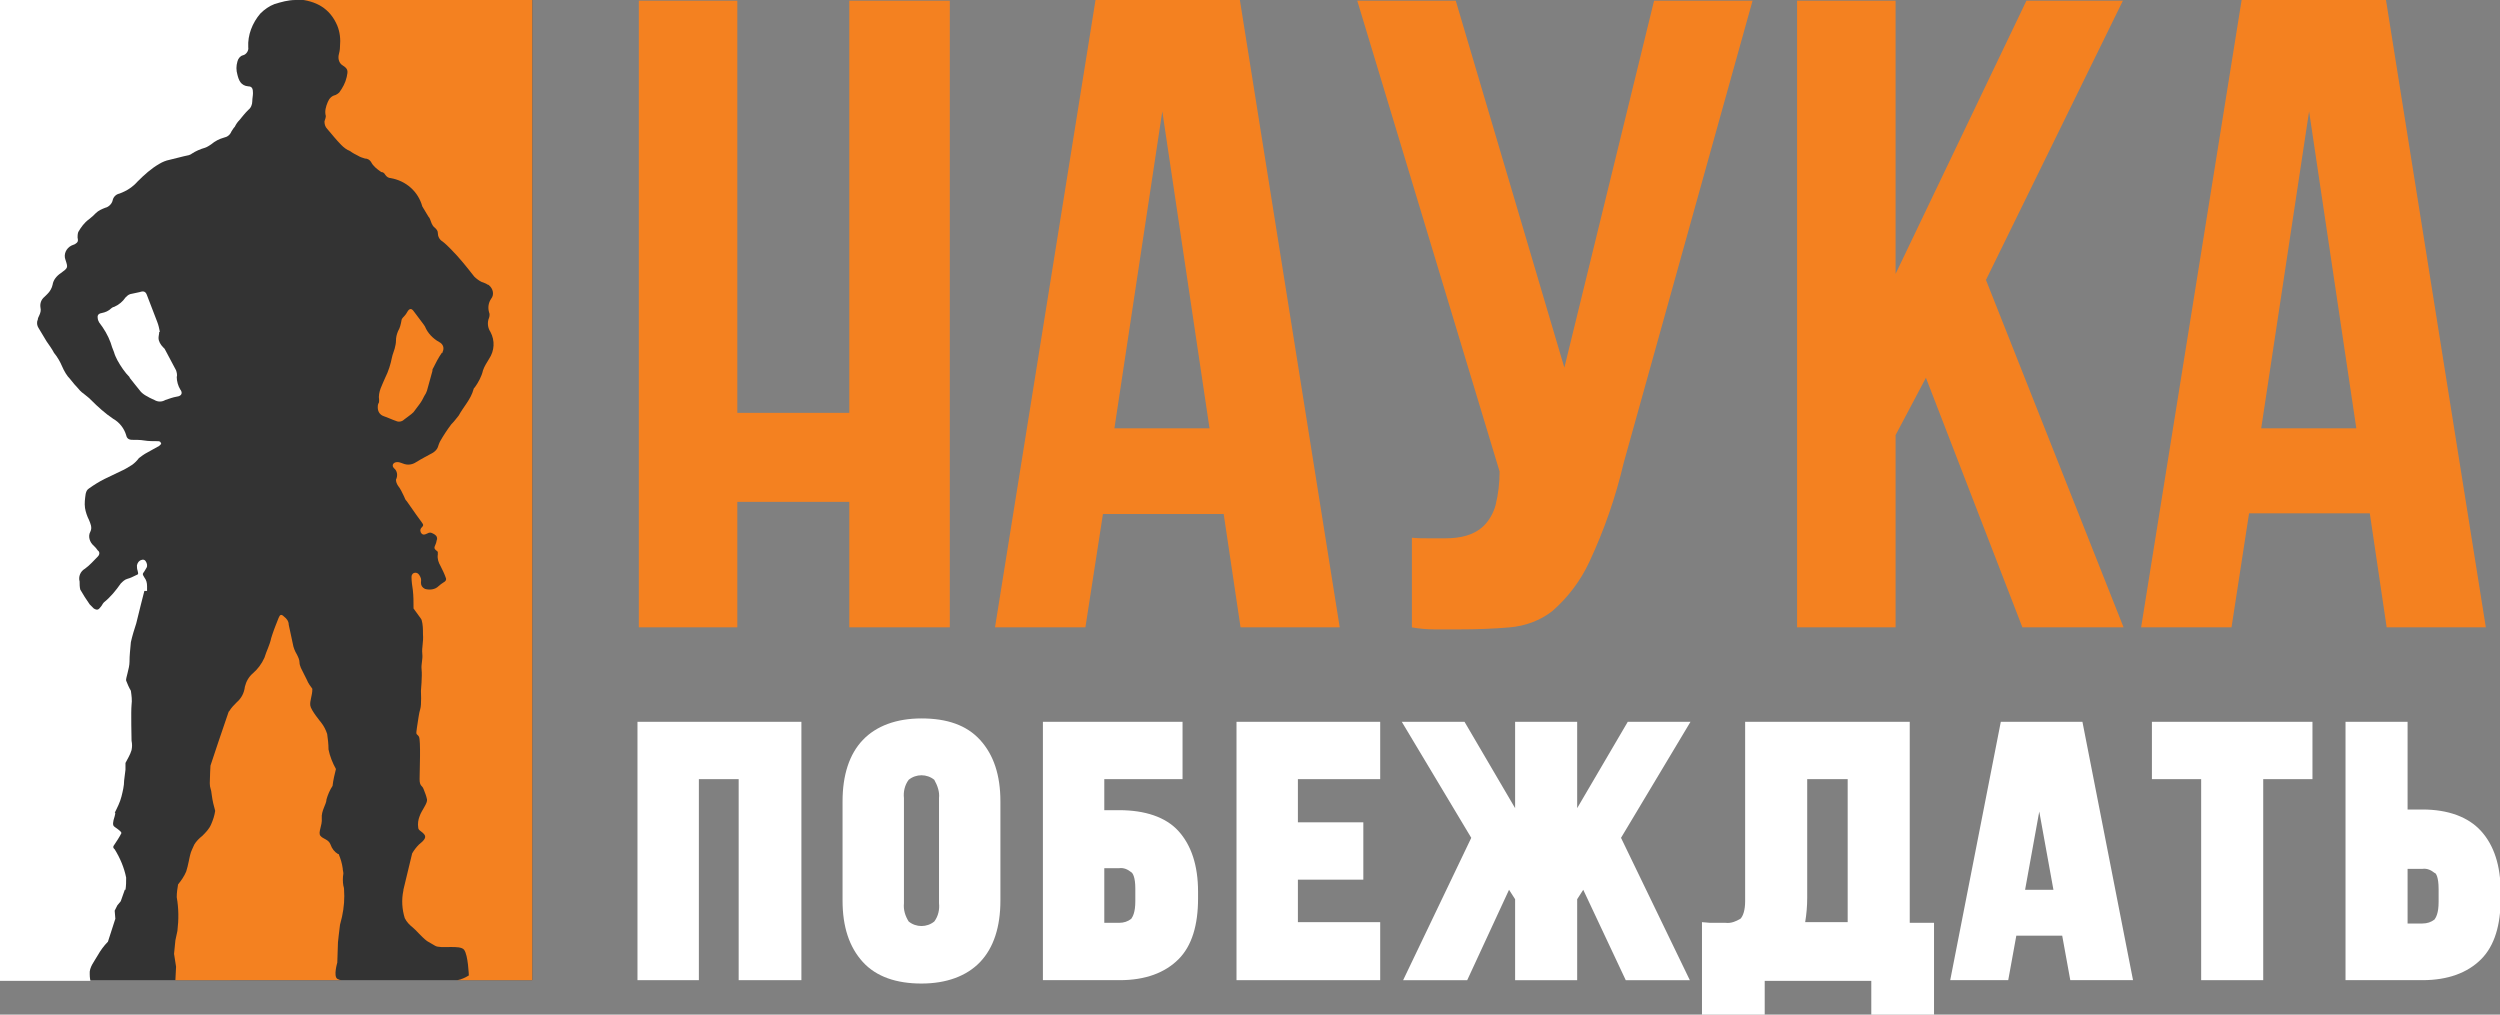
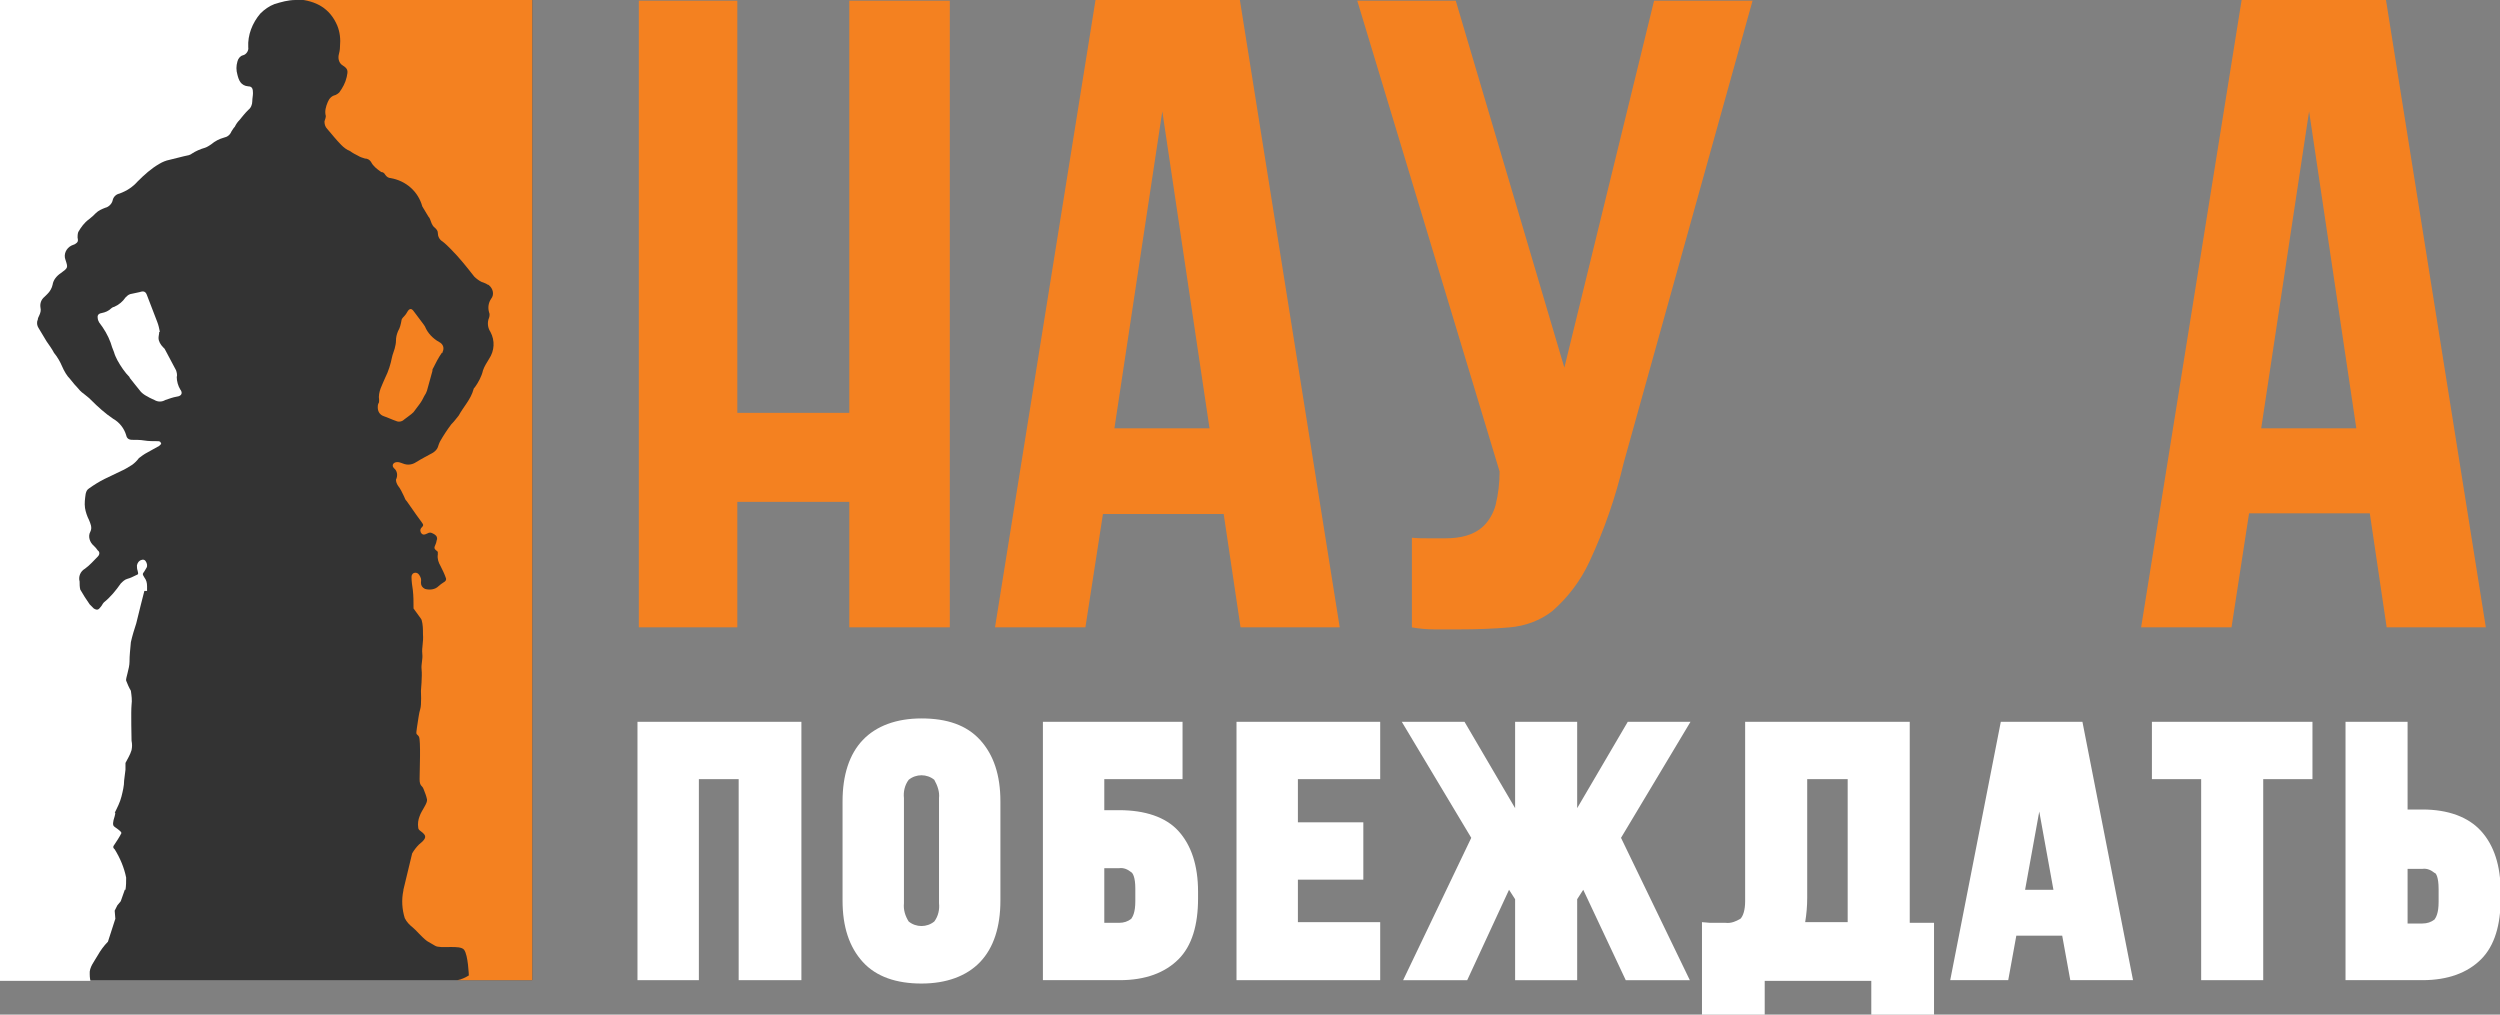
<svg xmlns="http://www.w3.org/2000/svg" id="Слой_1" x="0px" y="0px" viewBox="0 0 370.6 150.4" style="enable-background:new 0 0 370.6 150.4;" xml:space="preserve">
  <rect x="0" y="0" width="370.6" height="150.4" fill="#808080" stroke="none" />
  <style type="text/css"> .st0{fill:#333333;} .st1{fill:#F48120;} .st2{fill:#FFFFFF;} </style>
  <g>
    <rect class="st0" width="78.9" height="145.3" />
-     <polygon class="st1" points="0,145.3 0,145.3 13.4,145.3 13.4,145.3 " />
    <path class="st2" d="M43.8,0c-1.1,0-2.1,0.3-3.1,0.6c-0.8,0.3-1.5,0.8-2.1,1.4c-1.2,1.4-1.9,3.2-1.8,5c0.1,0.5-0.3,1.1-0.8,1.2 c0,0,0,0,0,0c-0.4,0.1-0.7,0.5-0.8,0.9c-0.2,0.7-0.2,1.3,0,2c0.2,0.8,0.5,1.6,1.6,1.7c0.6,0,0.7,0.4,0.7,1c0,0.4-0.1,0.8-0.1,1.2 c0,0.5-0.2,1-0.6,1.3c-0.5,0.5-0.9,1-1.3,1.5c-0.3,0.3-0.5,0.6-0.7,1c-0.2,0.2-0.3,0.4-0.5,0.7c-0.2,0.5-0.6,0.8-1.1,0.9 c-0.7,0.2-1.3,0.5-1.9,1c-0.3,0.2-0.6,0.4-0.9,0.5c-0.7,0.2-1.4,0.5-2,0.9c-0.1,0.1-0.2,0.1-0.4,0.2c-1,0.2-2,0.5-2.9,0.7 c-0.5,0.1-1,0.3-1.5,0.6c-1.2,0.7-2.2,1.6-3.2,2.6c-0.7,0.8-1.6,1.4-2.7,1.8c-0.5,0.1-0.9,0.5-1,1c-0.1,0.5-0.6,1-1.1,1.1 c-0.5,0.2-1,0.4-1.4,0.8c-0.3,0.3-0.6,0.6-1,0.9c-0.7,0.5-1.2,1.2-1.6,1.9c-0.1,0.3-0.1,0.6-0.1,0.8c0.1,0.5,0.1,0.7-0.4,1 l-0.5,0.2c-0.8,0.4-1.2,1.3-0.9,2.1c0.4,1.2,0.4,1.2-0.7,2c-0.6,0.4-1.1,1-1.2,1.7c-0.1,0.5-0.4,1-0.7,1.3 c-0.2,0.2-0.3,0.3-0.5,0.5c-0.5,0.4-0.7,1-0.6,1.6c0.1,0.4,0,0.8-0.2,1.2c-0.1,0.2-0.2,0.4-0.2,0.6c-0.2,0.4-0.1,0.9,0.1,1.2l1.2,2 c0.4,0.6,0.8,1.1,1.1,1.7c0.5,0.6,0.9,1.3,1.2,2c0.3,0.7,0.7,1.4,1.2,1.9c0.4,0.5,0.8,1,1.2,1.4c0.3,0.4,0.7,0.7,1.1,1 s0.6,0.5,0.8,0.7c1,1,2.1,2,3.3,2.8c0.9,0.5,1.6,1.4,1.9,2.4c0.1,0.5,0.4,0.7,0.9,0.7c0.6,0,1.2,0,1.8,0.1c0.6,0.1,1.3,0.1,1.9,0.1 c0.3,0,0.5,0,0.6,0.4c-0.1,0.1-0.2,0.2-0.3,0.3c-0.6,0.3-1.2,0.7-1.8,1c-0.4,0.2-0.8,0.5-1.2,0.8c-0.3,0.4-0.6,0.7-1,1 c-0.5,0.3-1.1,0.7-1.6,0.9c-0.8,0.4-1.7,0.8-2.5,1.2s-1.6,0.9-2.3,1.4c-0.3,0.2-0.4,0.4-0.5,0.8c-0.1,0.7-0.2,1.4-0.1,2.1 c0.1,0.6,0.3,1.2,0.6,1.8c0.2,0.5,0.5,1.1,0.2,1.7c-0.4,0.7-0.1,1.6,0.5,2.1c0.2,0.2,0.4,0.4,0.6,0.7c0.3,0.2,0.3,0.6,0,0.9 c0,0,0,0,0,0c-0.6,0.6-1.2,1.3-1.9,1.8c-0.7,0.4-1,1.2-0.8,1.9c0,0.4,0,0.8,0.1,1.2c0.4,0.7,0.9,1.5,1.4,2.2 c0.2,0.2,0.4,0.4,0.6,0.6c0.5,0.3,0.7,0.2,1-0.2c0.2-0.2,0.3-0.5,0.5-0.7c1-0.8,1.8-1.8,2.5-2.8c0.3-0.3,0.6-0.6,1-0.7 c0.4-0.1,0.8-0.3,1.2-0.5c0.5-0.2,0.4-0.2,0.3-0.7c-0.1-0.3-0.1-0.5-0.1-0.8c0.1-0.4,0.3-0.7,0.7-0.8c0.2-0.1,0.5,0,0.6,0.2 c0.2,0.3,0.3,0.7,0.1,1c-0.1,0.2-0.2,0.3-0.3,0.5c-0.3,0.4-0.3,0.4,0,0.9c0.3,0.4,0.4,0.8,0.4,1.3v0.7h-0.4c0,0-1,3.9-1.2,4.8 c-0.3,0.9-0.6,1.9-0.8,2.8c-0.1,1.2-0.2,1.9-0.2,2.9s-0.6,2.5-0.5,2.8c0.2,0.5,0.4,1,0.7,1.5c0.1,0.7,0.2,1.4,0.1,2.1 c-0.1,1,0,5.1,0,5.3c0.1,0.5,0.1,0.9,0,1.4c-0.2,0.7-0.6,1.3-0.9,1.9v0.4v0.6l-0.2,1.6c0,0.8-0.2,1.6-0.4,2.4 c-0.2,0.8-0.6,1.6-1,2.4l0,0c0,0,0.2-0.2,0,0.5c-0.3,0.9-0.3,1.3-0.1,1.5s1.1,0.7,1.1,1c-0.3,0.6-0.7,1.2-1.1,1.8 c0,0-0.3,0.3,0.1,0.6c0.8,1.3,1.4,2.7,1.7,4.2c0,0.6,0,1.2-0.1,1.8h-0.1l-0.6,1.7l-0.5,0.6L17,135l0.1,1.2l-0.1,0.3l-1,3.1 c-0.6,0.6-1.1,1.3-1.5,2c-0.5,0.9-1.3,1.8-1.2,2.8c0,0.6,0.1,0.9,0.1,1H0V0H43.8z" />
    <path class="st2" d="M26.2,58.8c-0.6,0.1-1.1,0.3-1.7,0.5c-0.5,0.3-1.1,0.3-1.6,0c-0.4-0.2-0.7-0.3-1-0.5c-0.4-0.2-0.7-0.4-1-0.7 c-0.6-0.7-1.1-1.4-1.6-2c0,0-0.1-0.1-0.1-0.2c-0.7-0.7-1.3-1.6-1.8-2.5c-0.2-0.4-0.4-0.8-0.5-1.2c-0.2-0.5-0.4-1-0.5-1.4 c-0.4-1.1-1-2.1-1.7-3c-0.1-0.2-0.2-0.4-0.2-0.5c-0.1-0.5,0-0.8,0.6-0.9c0.5-0.1,1-0.3,1.4-0.7c0.1-0.1,0.3-0.2,0.4-0.2 c0.7-0.3,1.3-0.8,1.7-1.4c0.2-0.2,0.4-0.4,0.7-0.5c0.5-0.1,0.9-0.2,1.4-0.3c0.6-0.2,0.9-0.1,1.1,0.5c0.5,1.3,1,2.6,1.5,3.9 c0.2,0.5,0.3,1,0.4,1.5h-0.1c0,0.3-0.1,0.6-0.1,0.9c0,0.5,0.3,1,0.7,1.4c0.1,0.1,0.1,0.1,0.2,0.2c0.6,1.1,1.1,2.1,1.7,3.2 c0.1,0.3,0.2,0.7,0.1,1c0,0.6,0.2,1.3,0.5,1.8C27.1,58.2,27,58.7,26.2,58.8z" />
    <path class="st1" d="M109.3,93H94.7V0.1h14.6v61.1h16.6V0.1h14.9V93h-14.9V74.4h-16.6V93z" />
    <path class="st1" d="M198.6,93h-14.7l-2.5-16.8h-17.9L160.9,93h-13.4l14.9-93h21.4L198.6,93z M165.2,63.5h14.1l-7-47L165.2,63.5z" />
    <path class="st1" d="M209.2,79.7c0.8,0.1,1.7,0.1,2.5,0.1h2.5c1.1,0,2.2-0.1,3.2-0.4c1-0.3,1.9-0.8,2.6-1.5c0.8-0.8,1.4-1.9,1.7-3 c0.4-1.6,0.6-3.3,0.6-5L201.2,0.1h14.6l16.1,54.4l13.3-54.4h14.6l-19.1,68.5c-1.2,5.1-2.9,10-5.1,14.7c-1.3,2.8-3.2,5.3-5.5,7.3 c-1.8,1.4-4,2.2-6.3,2.4c-2.3,0.2-4.8,0.3-7.5,0.3h-3.6c-1.2,0-2.3-0.1-3.4-0.3V79.7z" />
-     <path class="st1" d="M285.5,56l-4.5,8.5V93h-14.6V0.1H281v40.5l19.4-40.5h14.3l-20.3,41.4L314.8,93h-15L285.5,56z" />
    <path class="st1" d="M368.5,93h-14.7l-2.5-16.9h-17.9L330.8,93h-13.4l14.9-93h21.4L368.5,93z M335.2,63.5h14.1l-7-47L335.2,63.5z" />
    <polygon class="st2" points="94.5,145.3 103.6,145.3 103.6,115.5 109.5,115.5 109.5,145.3 118.8,145.3 118.8,107 94.5,107 " />
    <path class="st2" d="M136.6,106.5c-3.7,0-6.7,1.1-8.7,3.2s-3,5.2-3,9.1v14.7c0,3.9,1,6.9,3,9.1s5,3.2,8.7,3.2s6.7-1.1,8.7-3.2 s3-5.2,3-9.1v-14.7c0-3.9-1-6.9-3-9.1S140.4,106.5,136.6,106.5z M139.2,118.3v15.6c0.1,0.9-0.1,1.9-0.7,2.7c-1.1,0.9-2.7,0.9-3.8,0 c-0.5-0.8-0.8-1.7-0.7-2.7v-15.6c-0.1-0.9,0.1-1.9,0.7-2.7c1.1-0.9,2.7-0.9,3.8,0C139,116.5,139.3,117.4,139.2,118.3z" />
    <path class="st2" d="M165.9,120.1h-2.2v-4.6h11.6V107h-20.7v38.3h11.4c3.8,0,6.7-1.1,8.7-3.1s2.9-5.1,2.9-9v-1c0-3.9-1-6.9-2.9-9 S169.7,120.1,165.9,120.1z M168.3,131.7v1.9c0,1.7-0.4,2.3-0.6,2.6c-0.5,0.4-1.1,0.6-1.8,0.6h-2.2v-8.1h2.2 c0.7-0.1,1.3,0.2,1.8,0.6C167.9,129.4,168.3,130,168.3,131.7z" />
    <polygon class="st2" points="183.3,145.3 204.6,145.3 204.6,136.7 192.4,136.7 192.4,130.4 202.1,130.4 202.1,121.9 192.4,121.9 192.4,115.5 204.6,115.5 204.6,107 183.3,107 " />
    <polygon class="st2" points="241.3,107 233.8,119.8 233.8,107 224.6,107 224.6,119.8 217.1,107 207.8,107 218.1,124.2 208,145.3 217.5,145.3 223.7,131.9 224.6,133.3 224.6,145.3 233.8,145.3 233.8,133.3 234.7,131.9 241,145.3 250.5,145.3 240.3,124.2 250.6,107 " />
    <path class="st2" d="M283.1,107h-24.4v26.6c0,1.3-0.3,2.2-0.7,2.6c-0.7,0.4-1.4,0.7-2.2,0.6h-1.2c-0.4,0-0.7,0-1.1,0l-1.2-0.1v13.8 h9.3v-5.1h15.8v5.1h9.3v-13.7h-3.6L283.1,107z M273.9,115.5v21.2h-6.3c0.2-1.2,0.3-2.4,0.3-3.6v-17.6L273.9,115.5z" />
    <path class="st2" d="M296.6,107l-7.5,38.3h8.6l1.2-6.6h6.8l1.2,6.6h9.3l-7.5-38.3H296.6z M300.2,131.9l2.1-11.6l2.1,11.6H300.2z" />
    <polygon class="st2" points="319,115.5 326.3,115.5 326.3,145.3 335.5,145.3 335.5,115.5 342.8,115.5 342.8,107 319,107 " />
    <path class="st2" d="M347.7,107v38.3h11.4c3.8,0,6.7-1.1,8.7-3.1s2.9-5.1,2.9-9v-1c0-3.9-1-6.9-2.9-9s-4.9-3.2-8.7-3.2h-2.2v-13 H347.7z M361.5,131.8v1.9c0,1.7-0.4,2.3-0.6,2.6c-0.5,0.4-1.1,0.6-1.8,0.6h-2.2v-8.1h2.2c0.7-0.1,1.3,0.2,1.8,0.6 C361.1,129.4,361.5,130,361.5,131.8L361.5,131.8z" />
    <path class="st1" d="M78.9,0v145.3H67.8c0.6-0.1,1.2-0.4,1.7-0.7c0,0-0.1-3-0.7-3.8s-3.5-0.1-4.3-0.6c-0.4-0.2-0.8-0.5-1.2-0.7 c-0.8-0.6-1.7-1.7-2.1-2c-0.5-0.4-0.9-0.8-1.2-1.4c-0.4-1.3-0.5-2.7-0.2-4.1v-0.1l1.3-5.4c0.3-0.5,0.6-0.9,1-1.3 c0.6-0.5,1.2-1,0.8-1.5s-0.9-0.6-0.9-1c-0.1-0.6,0-1.2,0.2-1.7c0.3-0.9,1.2-1.9,1.1-2.5c-0.1-0.5-0.3-1-0.5-1.5 c-0.2-0.6-0.6-0.4-0.6-1.5s0.2-5.8-0.1-6.3s-0.5-0.1-0.3-1.3s0.3-2.2,0.5-2.8s0.1-2.7,0.1-2.7s0.2-2.2,0.1-3.1s0.2-1.5,0.1-2.4 s0.2-1.7,0.1-2.9c0-0.7,0-1.4-0.2-2.1c0-0.1-0.5-0.7-1.2-1.7v-0.1c0-0.9,0-1.7-0.1-2.6c-0.1-0.7-0.2-1.3-0.2-2 c0-0.3,0.2-0.6,0.6-0.6c0.3,0,0.5,0.2,0.7,0.6s0.1,0.6,0.1,0.9c0,0.4,0.2,0.7,0.6,0.9c0.7,0.2,1.5,0.1,2-0.4 c0.2-0.2,0.5-0.4,0.8-0.6c0.2-0.1,0.4-0.3,0.3-0.6c0,0,0,0,0,0c-0.2-0.6-0.5-1.2-0.8-1.8c-0.3-0.5-0.5-1.1-0.4-1.7 c0-0.1,0-0.3,0-0.4c-0.6-0.5-0.6-0.5-0.3-1.2c0.1-0.2,0.1-0.5,0.2-0.7c0-0.4-0.2-0.6-0.6-0.8s-0.5-0.2-0.9,0s-0.6,0.2-0.8,0 s-0.3-0.6,0-0.9s0.3-0.4,0-0.8s-0.5-0.7-0.8-1.1l-1.4-2c-0.2-0.2-0.3-0.4-0.4-0.7C59.6,73,59.4,72.5,59,72 c-0.2-0.3-0.3-0.6-0.3-0.9c0.3-0.6,0.2-1.3-0.3-1.7c-0.4-0.4-0.1-0.9,0.5-0.9c0.3,0,0.5,0.1,0.8,0.2c0.7,0.3,1.4,0.2,2-0.2 c0.8-0.5,1.6-0.9,2.5-1.4c0.3-0.2,0.6-0.5,0.7-0.8c0.1-0.3,0.2-0.6,0.3-0.8c0.5-0.9,1.1-1.8,1.7-2.6c0.4-0.4,0.7-0.8,1.1-1.3 c0.7-1.3,1.8-2.4,2.2-3.9c0-0.1,0.1-0.2,0.2-0.3c0.5-0.7,1-1.6,1.2-2.5c0.2-0.6,0.6-1.2,0.9-1.7c0.8-1.2,0.9-2.7,0.2-4 c-0.4-0.6-0.5-1.4-0.2-2.1c0.1-0.3,0.1-0.6,0-0.8c-0.2-0.7-0.1-1.4,0.3-2c0.5-0.6,0.3-1.5-0.3-2c-0.1-0.1-0.2-0.1-0.2-0.1 c-0.3-0.2-0.6-0.3-0.9-0.4c-0.4-0.2-0.8-0.5-1.1-0.8c-1.1-1.4-2.2-2.8-3.5-4.1c-0.4-0.4-0.8-0.8-1.2-1.1c-0.5-0.3-0.7-0.8-0.7-1.3 c0-0.3-0.2-0.5-0.4-0.7c-0.3-0.2-0.5-0.6-0.6-0.9c-0.1-0.3-0.2-0.6-0.4-0.8c-0.3-0.5-0.6-1-0.9-1.5c-0.6-2.2-2.4-3.8-4.7-4.2 c-0.3,0-0.6-0.2-0.8-0.5c-0.1-0.2-0.3-0.4-0.6-0.4C55.8,25,55.3,24.6,55,24c-0.2-0.3-0.5-0.5-0.9-0.5c-0.3-0.1-0.7-0.2-1-0.4 c-0.4-0.2-0.8-0.4-1.2-0.7c-0.5-0.2-0.9-0.5-1.3-0.9c-0.8-0.8-1.4-1.6-2.1-2.4c-0.3-0.3-0.4-0.7-0.4-1.1c0.1-0.3,0.2-0.6,0.2-0.8 c-0.2-0.7,0-1.4,0.3-2.1c0.2-0.5,0.6-0.9,1.1-1c0.2-0.1,0.4-0.2,0.6-0.4c0.5-0.7,0.9-1.4,1.1-2.3c0.2-0.9,0.2-1.2-0.6-1.7 c-0.5-0.3-0.7-0.9-0.6-1.5c0.1-0.4,0.2-0.8,0.2-1.3c0.1-1.1,0-2.1-0.4-3.1c-1.1-2.6-3.2-3.7-5.9-3.9H78.9z" />
-     <path class="st1" d="M51,131.8c0.1,1.4,0,2.7-0.3,4.1c-0.1,0.4-0.2,0.8-0.3,1.2c-0.1,0.7-0.3,2.6-0.3,2.6l-0.1,3c0,0-0.6,2,0,2.4 c0.2,0.1,0.4,0.2,0.7,0.2H26l0.1-2l-0.3-1.9l0.2-2c0-0.1,0.1-0.4,0.3-1.4c0.2-1.7,0.2-3.3-0.1-5c0-0.7,0.1-1.3,0.2-1.9 c0.5-0.6,0.9-1.2,1.2-1.9c0.3-0.9,0.5-2.2,0.6-2.5c0.1-0.5,0.4-1,0.6-1.5c0.3-0.5,0.7-0.9,1.2-1.3c0.5-0.5,1-1,1.3-1.7 c0.3-0.7,0.5-1.3,0.6-2c-0.2-0.7-0.4-1.5-0.5-2.3c-0.1-1.1-0.3-1-0.3-1.8s0.1-2.6,0.1-2.6l1.2-3.6l1.5-4.4l0.1-0.1 c0.3-0.5,0.7-0.9,1.1-1.3c0.7-0.6,1.1-1.4,1.2-2.3c0.2-0.8,0.6-1.5,1.2-2c0.7-0.6,1.3-1.4,1.7-2.3c0.3-1,0.8-1.9,1-2.9 c0.3-1,0.7-2,1.1-3c0.2-0.5,0.4-0.6,0.8-0.2c0.4,0.3,0.7,0.7,0.7,1.2c0.2,0.9,0.4,1.8,0.6,2.8c0.1,0.6,0.3,1.1,0.6,1.6 c0.2,0.4,0.4,0.8,0.4,1.2c0,0.3,0.1,0.5,0.2,0.8c0.3,0.6,0.6,1.2,0.9,1.8c0.2,0.5,0.5,0.9,0.8,1.3v0.1c0,0.9-0.4,1.7-0.3,2.4 s1.6,2.5,1.6,2.5c0.4,0.5,0.7,1.1,0.9,1.7c0.1,0.7,0.2,1.5,0.2,2.3c0.2,1,0.6,2,1.1,2.9c-0.2,0.8-0.4,1.6-0.5,2.5 c-0.4,0.6-0.7,1.3-0.9,2c0,0.7-0.8,1.7-0.7,2.8s-0.6,2.1-0.2,2.6s1.2,0.5,1.5,1.3c0.2,0.6,0.6,1.1,1.1,1.4c0,0,0,0,0.1,0 c0.3,0.7,0.5,1.4,0.6,2.1c0,0.3,0.1,0.5,0.1,0.8c-0.1,0.6-0.1,1.2,0,1.8C50.9,131.3,51,131.6,51,131.8L51,131.8z" />
    <path class="st1" d="M65.5,52.3c-0.5,0.7-0.9,1.5-1.3,2.3c-0.1,0.1-0.1,0.3-0.1,0.4c-0.3,1-0.5,1.9-0.8,2.9 c-0.1,0.3-0.2,0.5-0.4,0.8c-0.2,0.4-0.4,0.8-0.7,1.2c-0.3,0.4-0.6,0.8-0.9,1.2c-0.4,0.4-0.9,0.7-1.4,1.1c-0.3,0.3-0.8,0.4-1.2,0.2 c-0.6-0.2-1.2-0.5-1.8-0.7c-0.6-0.2-0.9-0.7-0.9-1.3c0-0.2,0-0.4,0.1-0.6c0.1-0.1,0.1-0.3,0.1-0.5c-0.2-1.2,0.5-2.3,0.9-3.3 c0.5-1,0.8-2,1-3c0.1-0.5,0.3-0.9,0.4-1.3c0.1-0.4,0.2-0.8,0.2-1.2c0-0.5,0.1-0.9,0.3-1.4c0.3-0.5,0.4-1,0.5-1.5 c0-0.3,0.2-0.5,0.4-0.7c0.2-0.2,0.4-0.5,0.5-0.7c0.3-0.5,0.6-0.5,0.9-0.1l1.5,2c0.1,0.1,0.1,0.2,0.2,0.3c0.4,1,1.2,1.8,2.1,2.3 c0.6,0.3,0.8,0.9,0.5,1.5C65.7,52.2,65.6,52.3,65.5,52.3z" />
  </g>
</svg>